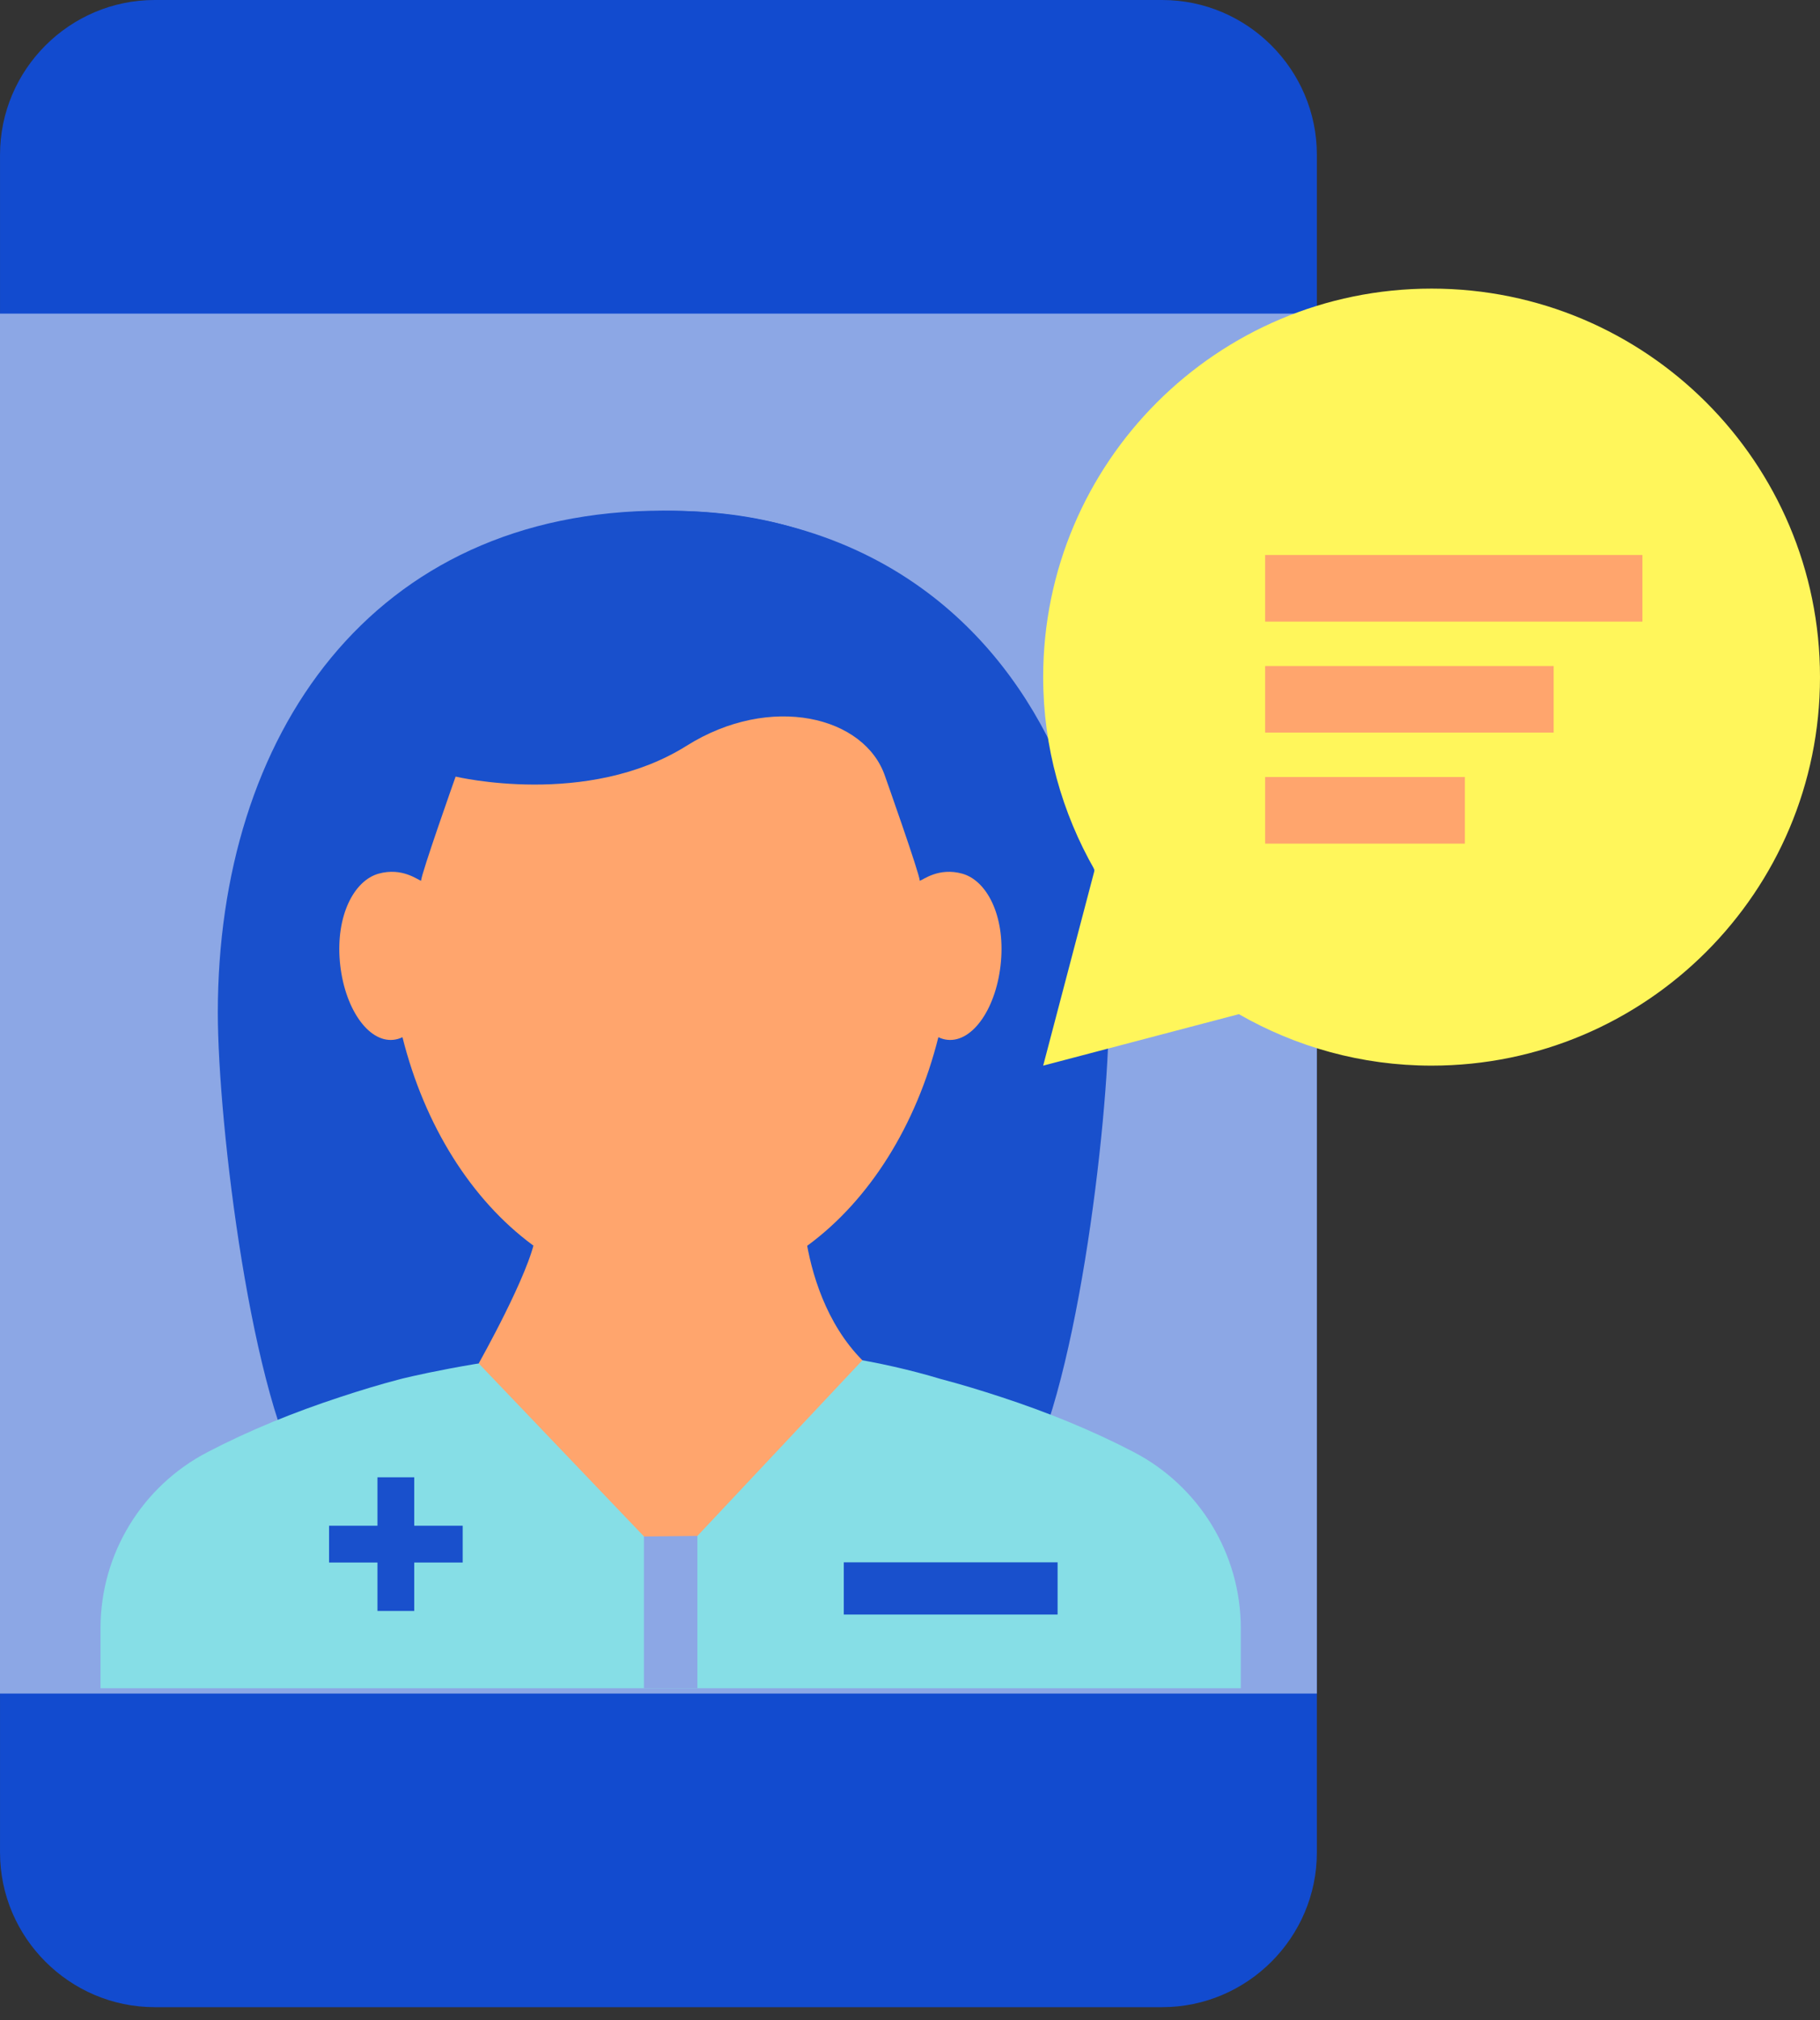
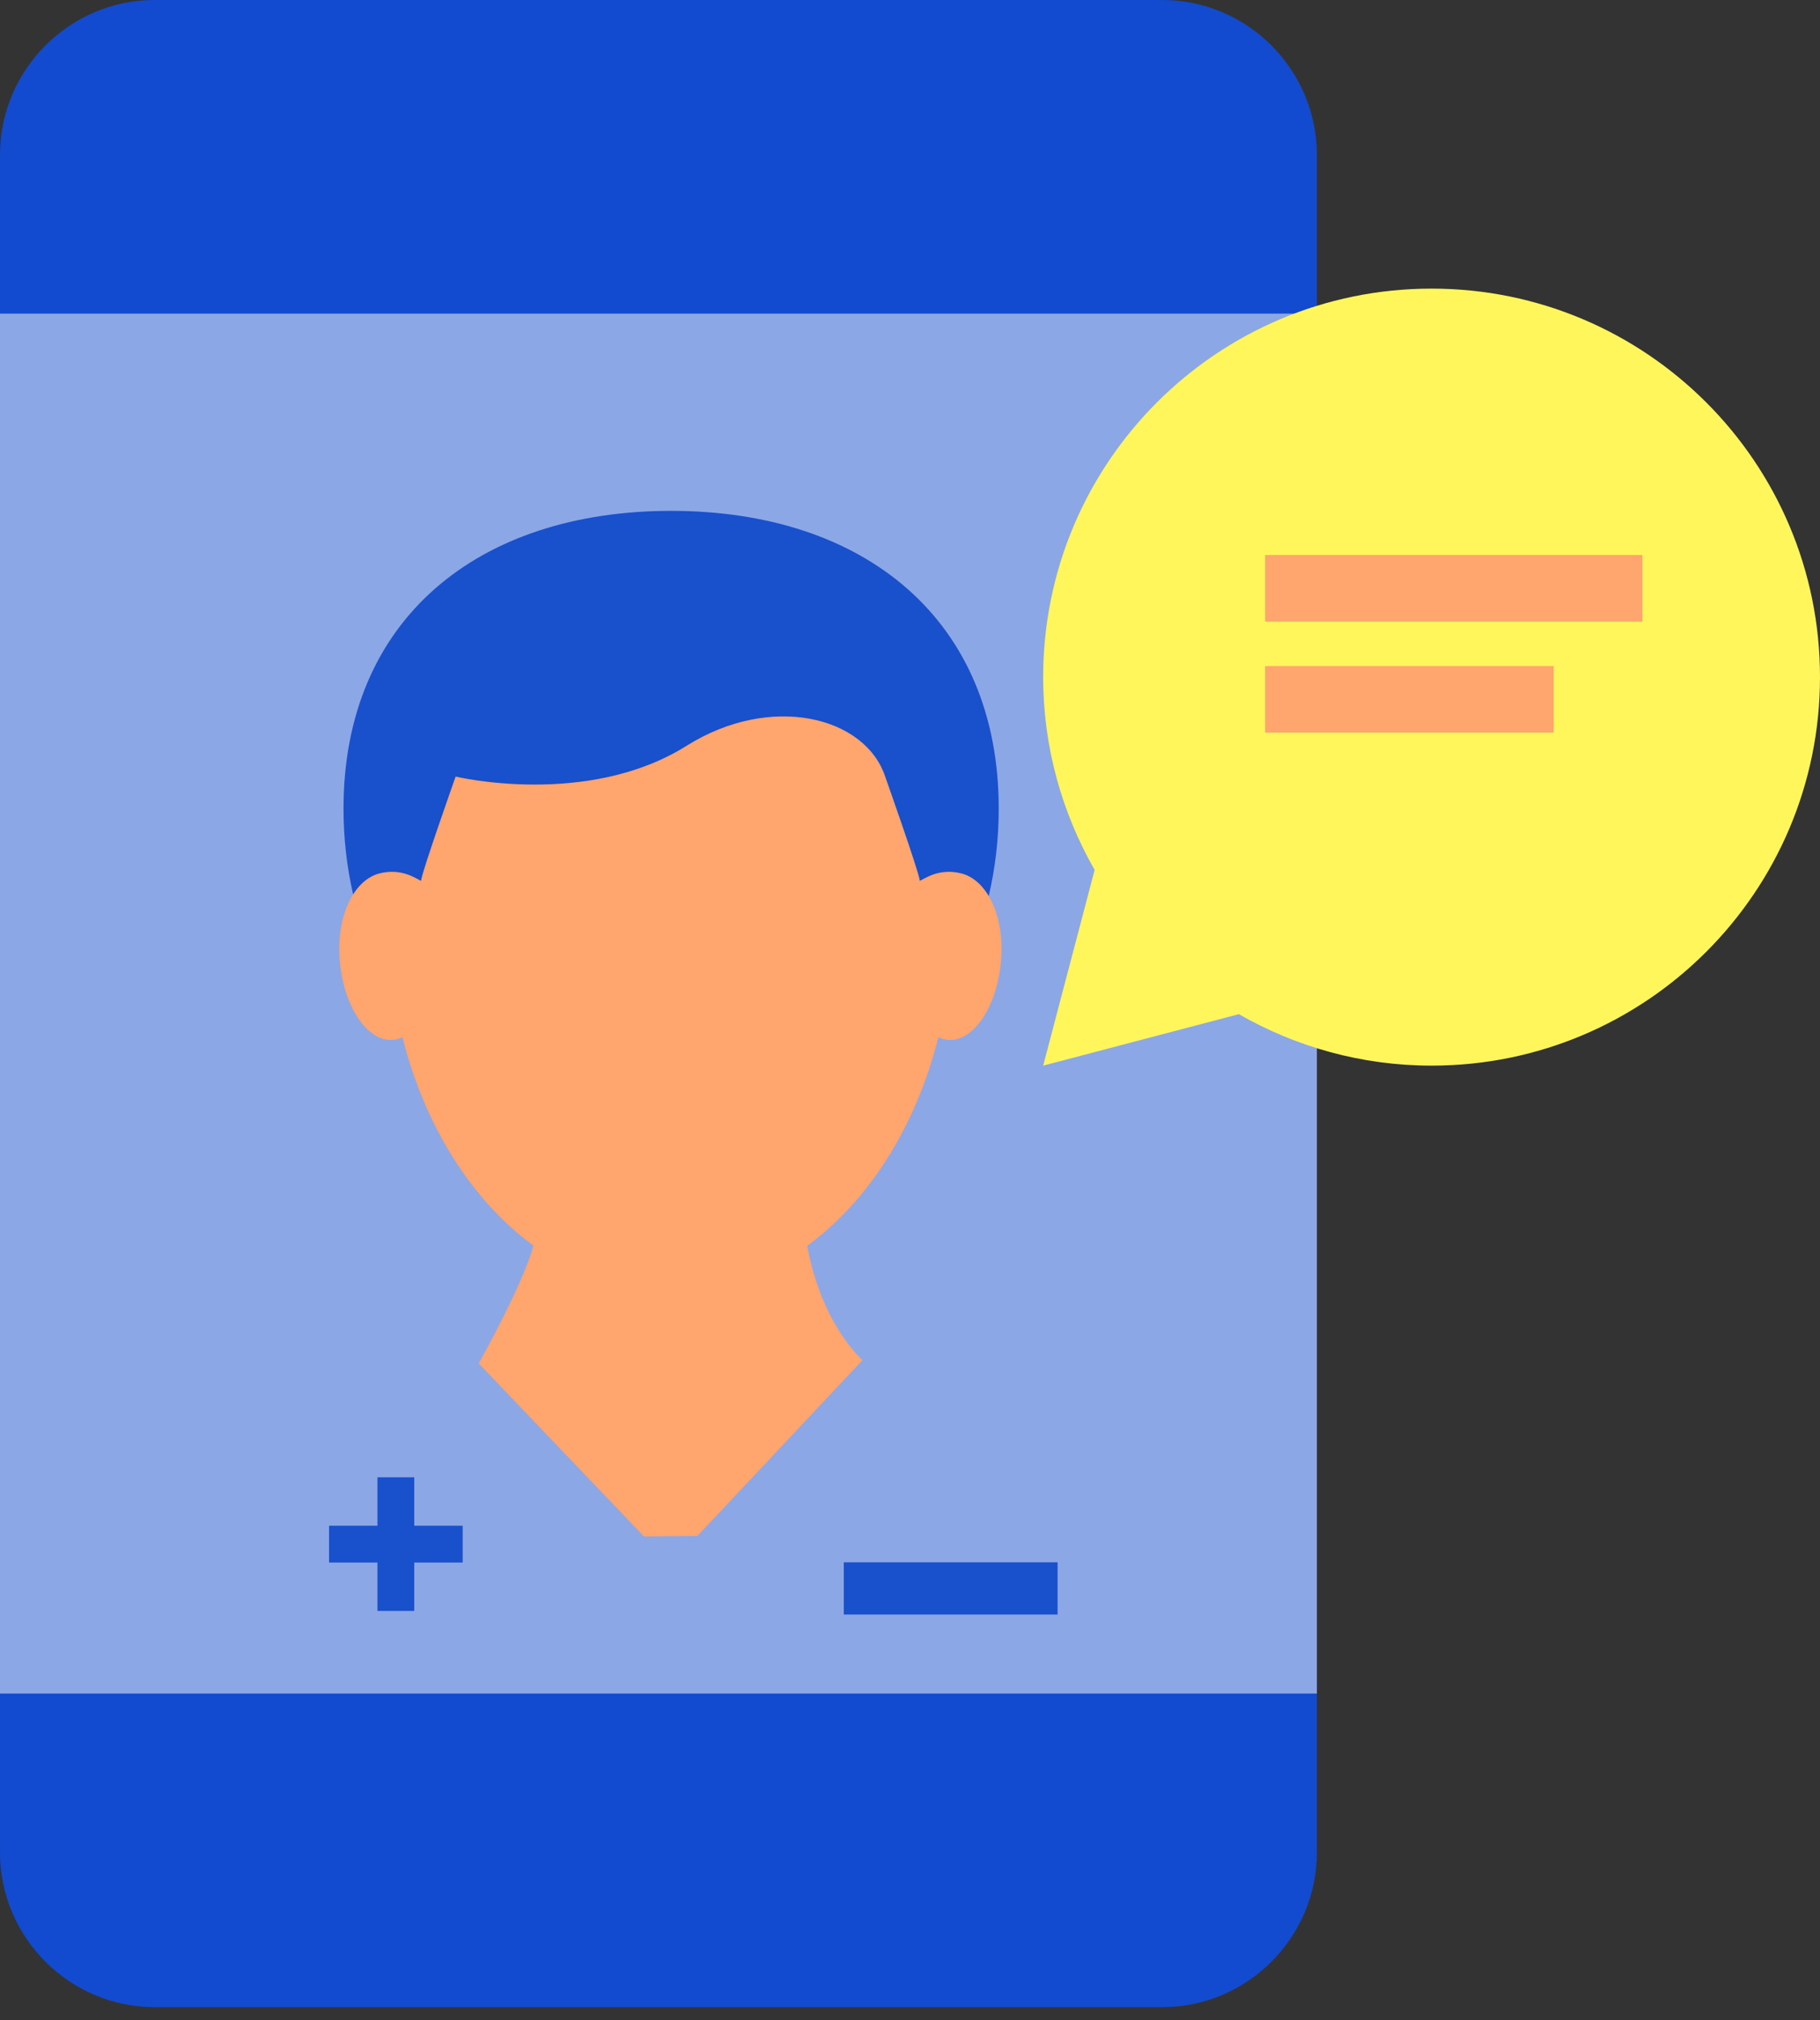
<svg xmlns="http://www.w3.org/2000/svg" width="82px" height="91px" viewBox="0 0 82 91" version="1.1">
  <rect x="0" y="0" width="82" height="91" fill="#333333" stroke="none" />
  <title>Icon-virtual-care</title>
  <g id="Interiors" stroke="none" stroke-width="1" fill="none" fill-rule="evenodd">
    <g id="How-We-Help-Therapy-D" transform="translate(-280, -2960)">
      <g id="Group-24" transform="translate(165, 2856)">
        <g id="Icon-circle-virtual-care" transform="translate(67, 70)">
          <g id="Icon-virtual-care" transform="translate(48, 34)">
            <g id="Group-22">
              <path d="M52.362,-1.27897692e-13 L6.968,-1.27897692e-13 C3.137,-1.27897692e-13 0.001,3.136 0.001,6.969 L0.001,83.442 C0.001,87.273 3.137,90.409 6.968,90.409 L52.362,90.409 C56.195,90.409 59.331,87.273 59.331,83.442 L59.331,6.969 C59.331,3.136 56.195,-1.27897692e-13 52.362,-1.27897692e-13" id="Fill-1" fill="#124BCF" />
              <polygon id="Fill-4" fill="#8CA7E5" points="-2.34479103e-13 76.283 59.331 76.283 59.331 14.126 -2.34479103e-13 14.126" />
              <g id="Group-19" transform="translate(4.529, 22.011)">
                <path d="M11.381,18.275 C11.097,17.041 10.948,15.746 10.948,14.41 C10.948,5.883 17.013,1 25.708,1 C34.403,1 40.468,5.883 40.468,14.41 C40.468,15.771 40.313,17.093 40.018,18.349 L11.381,18.275 Z" id="Fill-1" fill="#1950CC" />
-                 <path d="M9.325,44.988 C6.812,41.241 5.285,28.612 5.285,23.601 C5.285,11.113 12.214,0.989 25.358,0.989 C30.339,0.989 34.427,2.443 37.585,4.929 C42.758,9.002 45.431,15.846 45.431,23.601 C45.431,28.612 43.903,41.241 41.391,44.989 L9.325,44.988 Z" id="Fill-17" fill="#1950CC" />
-                 <path d="M46.554,43.396 C44.653,42.405 42.64,41.592 40.565,40.912 C39.676,40.621 38.78,40.346 37.868,40.107 C26.648,36.722 13.525,40.104 13.489,40.113 C12.571,40.353 11.684,40.624 10.79,40.919 C8.719,41.599 6.71,42.411 4.812,43.402 C1.875,44.934 -0,47.975 -0,51.326 L-0,54.032 L51.375,54.032 L51.375,51.332 C51.375,47.976 49.497,44.931 46.554,43.396" id="Fill-4" fill="#86DEE6" />
                <path d="M31.768,33.682 L19.594,33.689 C19.353,35.3 17.038,39.402 17.038,39.402 L25.688,48.455 L34.325,39.26 C32.684,37.609 32.008,35.294 31.768,33.682" id="Fill-7" fill="#FFA56D" />
                <path d="M38.82,17.34 C37.771,17.05 37.072,17.614 36.912,17.663 C36.912,17.368 35.353,12.969 35.353,12.969 C34.446,10.251 30.19,9.205 26.406,11.581 C21.936,14.39 15.999,12.969 15.999,12.969 C15.999,12.969 14.442,17.368 14.442,17.663 C14.281,17.614 13.582,17.05 12.534,17.34 C11.42,17.648 10.602,19.229 10.783,21.296 C10.966,23.363 12.044,24.943 13.192,24.826 C13.336,24.812 13.474,24.771 13.604,24.708 C14.605,28.706 16.721,32.041 19.469,34.07 C21.304,35.424 23.421,36.196 25.677,36.196 C27.933,36.196 30.05,35.424 31.885,34.07 C34.633,32.041 36.748,28.706 37.749,24.708 C37.88,24.771 38.018,24.812 38.161,24.826 C39.309,24.943 40.388,23.363 40.569,21.296 C40.751,19.229 39.934,17.648 38.82,17.34" id="Fill-9" fill="#FFA56D" />
                <polygon id="Fill-11" fill="#8CA7E5" points="26.892 54.032 24.483 54.032 24.483 47.196 26.892 47.172" />
                <polygon id="Fill-13" fill="#1950CC" points="16.317 46.713 14.135 46.713 14.135 44.531 12.478 44.531 12.478 46.713 10.297 46.713 10.297 48.37 12.478 48.37 12.478 50.552 14.135 50.552 14.135 48.37 16.317 48.37" />
                <polygon id="Fill-15" fill="#1950CC" points="33.488 50.713 43.121 50.713 43.121 48.361 33.488 48.361" />
              </g>
            </g>
            <g id="Group-2" transform="translate(47, 13)">
              <path d="M17.5,0 C7.835,0 0,7.835 0,17.5 C0,20.664 0.854,23.624 2.319,26.184 L0,35 L8.816,32.681 C11.38,34.149 14.336,35 17.5,35 C27.164,35 35,27.165 35,17.5 C35,7.835 27.164,0 17.5,0" id="Fill-7" fill="#FFF65B" />
              <rect id="Rectangle" fill="#FFA56D" x="10" y="12" width="17" height="3" />
              <rect id="Rectangle" fill="#FFA56D" x="10" y="17" width="13" height="3" />
-               <rect id="Rectangle" fill="#FFA56D" x="10" y="22" width="9" height="3" />
            </g>
          </g>
        </g>
      </g>
    </g>
  </g>
</svg>